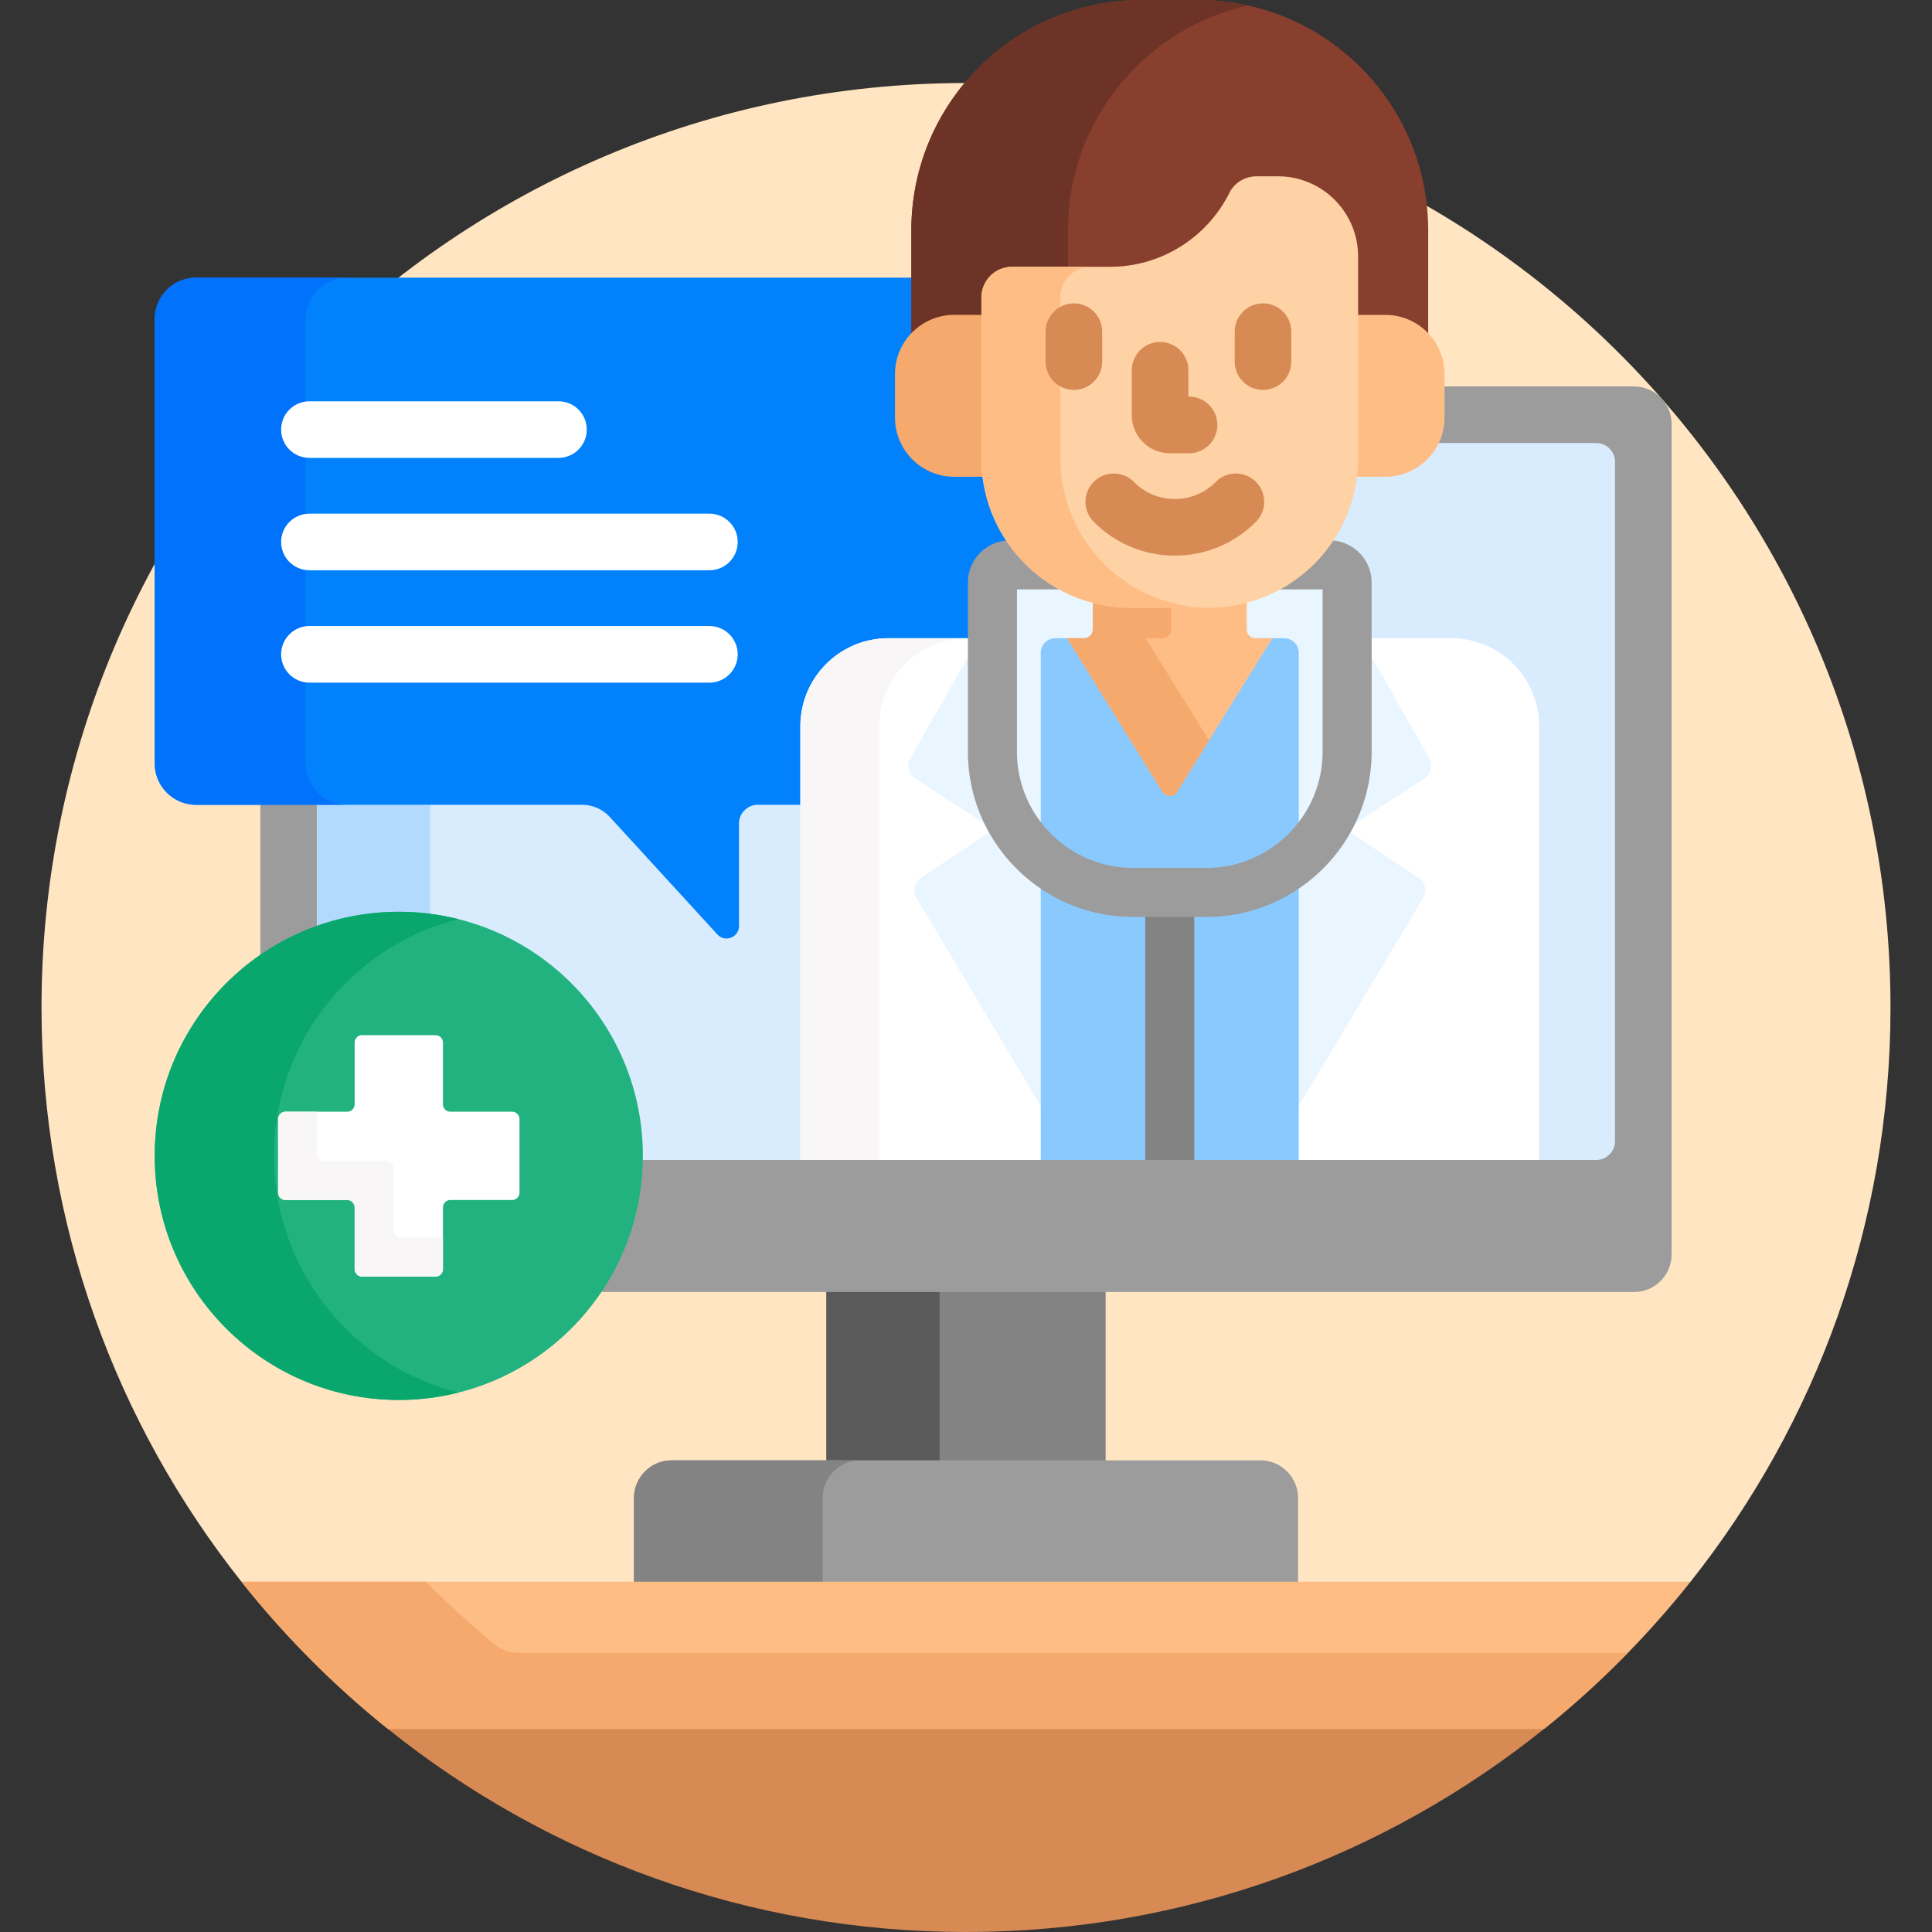
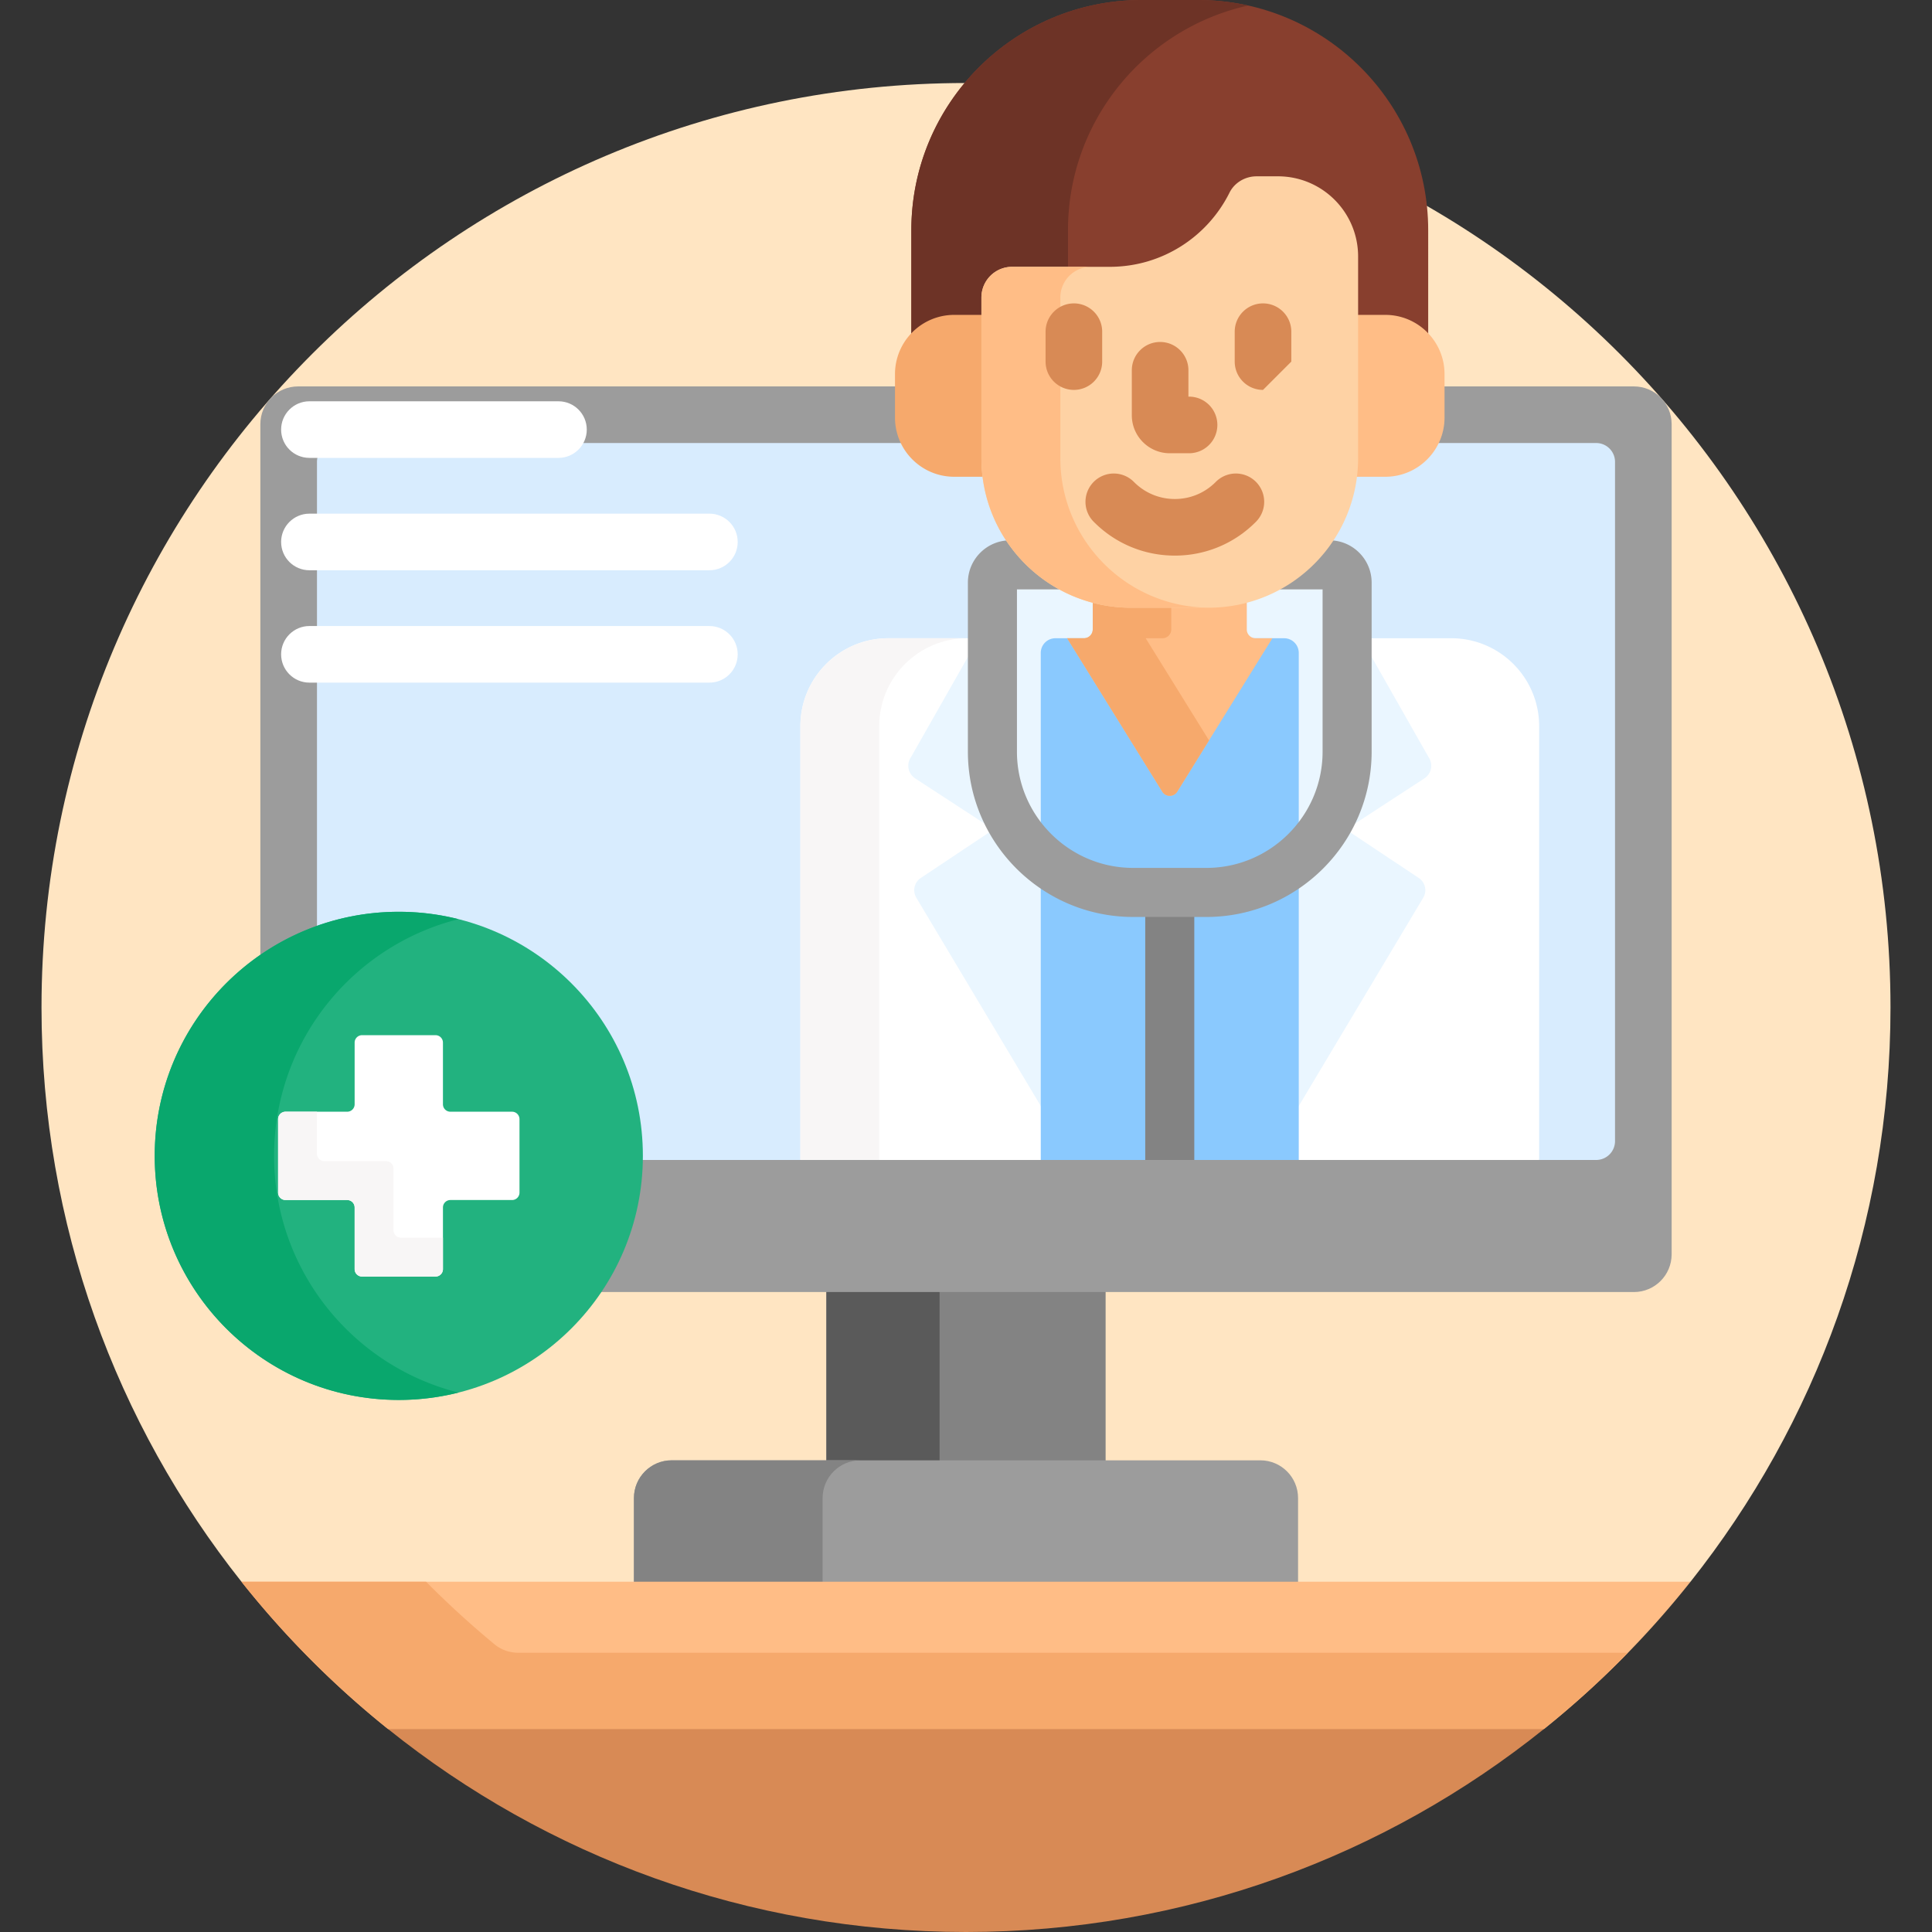
<svg xmlns="http://www.w3.org/2000/svg" height="512" width="512">
  <rect width="100%" height="100%" fill="#333333" stroke="none" />
  <path d="M106.613 457.176l-3.814 1C144.754 491.846 198.019 512 256 512s111.246-20.154 153.201-53.824l-3.814-1z" fill="#d88a55" />
  <path d="M256 22C120.69 22 11 131.69 11 267c0 57.506 19.821 110.378 52.993 152.176l4.702 1h374.609l4.702-1C481.179 377.378 501 324.506 501 267c0-135.31-109.69-245-245-245z" fill="#ffe5c2" />
  <path d="M219 341.404h74V388h-74z" fill="#838383" />
  <path d="M219 341.404h30V388h-30z" fill="#5a5a5a" />
  <path d="M344 420.176V397c0-5.523-4.477-10-10-10H178c-5.523 0-10 4.477-10 10v23.176z" fill="#9c9c9c" />
  <path d="M228 387h-50c-5.523 0-10 4.477-10 10v23.176h50V397c0-5.523 4.477-10 10-10z" fill="#838383" />
  <path d="M102.799 458.176h306.403a246.532 246.532 0 0038.806-39H63.993a246.49 246.49 0 0038.806 39z" fill="#ffbd86" />
  <path d="M131.043 435.75a247.323 247.323 0 01-18.129-16.574H63.993a246.49 246.49 0 0038.806 39h306.403A247.109 247.109 0 00431.401 438H137.368c-2.304 0-4.549-.782-6.325-2.25z" fill="#f6a96c" />
  <path d="M433 102.404H79c-5.523 0-10 4.477-10 10v141.904c10.379-7.343 23.031-11.675 36.684-11.675 35.115 0 63.684 28.568 63.684 63.684 0 13.391-4.164 25.823-11.252 36.088H433c5.523 0 10-4.477 10-10v-220c0-5.524-4.477-10.001-10-10.001z" fill="#9c9c9c" />
  <path d="M423 117.404H89a5 5 0 00-5 5v124.035a63.379 63.379 0 0121.684-3.806c35.115 0 63.684 28.568 63.684 63.684 0 .365-.021.725-.028 1.088h42.768l1-1V192.446c0-12.301 10.007-22.308 22.308-22.308h149.169c12.3 0 22.308 10.007 22.308 22.308v113.958l1 1H423a5 5 0 005-5v-180a5 5 0 00-5-5z" fill="#d8ecfe" />
-   <path d="M105.684 241.633c2.82 0 5.592.2 8.316.55v-28.9H84v32.086a64.563 64.563 0 0121.684-3.736z" fill="#b3dafe" />
-   <path d="M213.108 192.446c0-12.301 10.007-22.308 22.308-22.308H257.5V154.4c0-5.292 3.971-9.659 9.236-10.159l1.659-.157-.919-1.39a38.637 38.637 0 01-6.082-16.47l-.108-.877h-8.397c-8.108 0-14.705-6.597-14.705-14.705V99.15c0-3.774 1.44-7.368 4.055-10.119l.275-.289V73.581H51.981C45.916 73.581 41 78.497 41 84.562v117.74c0 6.065 4.916 10.981 10.981 10.981h102.27c2.805 0 5.48 1.178 7.375 3.246l28.484 31.103c2.03 2.216 5.724.78 5.724-2.225v-27.124a5 5 0 015-5h12.274z" fill="#0182fc" />
-   <path d="M81 202.302V84.562c0-6.065 4.916-10.981 10.981-10.981h-40C45.916 73.581 41 78.497 41 84.562v117.74c0 6.065 4.916 10.981 10.981 10.981h40c-6.065 0-10.981-4.916-10.981-10.981z" fill="#0172fb" />
  <g fill="#fff">
    <path d="M276.815 173.023a2.887 2.887 0 012.856-2.882l.028-1.003h-44.284c-12.872 0-23.308 10.435-23.308 23.308v114.958h63.707l1-.404V173.023zM384.584 169.139H340.3l.028 1.003a2.887 2.887 0 012.857 2.882V307l1 .404h63.708V192.446c-.001-12.872-10.436-23.307-23.309-23.307z" />
  </g>
  <path d="M256.308 169.139h-20.892c-12.872 0-23.308 10.435-23.308 23.308v114.958H233V192.446c0-12.872 10.435-23.307 23.308-23.307z" fill="#f8f6f6" />
  <path d="M252.888 84.445h8.197V78.85c0-3.938 3.203-7.141 7.14-7.141h25.891c13.9 0 26.393-7.737 32.602-20.191 1.148-2.303 3.621-3.791 6.301-3.791h5.644c11.167 0 20.252 9.085 20.252 20.252v16.467h8.197c4.58 0 8.676 2.106 11.375 5.4V61.037C378.487 27.327 351.16 0 317.45 0h-14.9c-33.71 0-61.037 27.327-61.037 61.037v28.808c2.699-3.293 6.795-5.4 11.375-5.4z" fill="#883f2e" />
  <path d="M252.888 84.445h8.197V78.85c0-3.938 3.203-7.141 7.14-7.141h14.801V61.037c0-29.137 20.423-53.49 47.73-59.565A61.204 61.204 0 00317.45 0h-14.9c-33.71 0-61.037 27.327-61.037 61.037v28.808c2.699-3.293 6.795-5.4 11.375-5.4z" fill="#6d3326" />
  <path d="M378.587 200.658l-30.066-52.916c-7.056 7.563-17.099 12.304-28.233 12.304h-20.575c-11.134 0-21.177-4.742-28.233-12.304l-30.066 52.916a3.988 3.988 0 001.102 5.611l20.787 13.555-19.29 12.854a3.885 3.885 0 00-1.181 5.225l33.985 56.871v-121.75a2.888 2.888 0 012.885-2.885h60.6a2.888 2.888 0 012.885 2.885v121.75l33.985-56.871a3.885 3.885 0 00-1.18-5.225l-19.29-12.854 20.787-13.555a3.992 3.992 0 001.098-5.611z" fill="#eaf6ff" />
  <path d="M340.3 169.139h-60.6a3.885 3.885 0 00-3.885 3.885v134.381h68.369V173.023a3.884 3.884 0 00-3.884-3.884z" fill="#8ac9fe" />
  <path d="M303.5 242.006h13v65.398h-13z" fill="#838383" />
  <path d="M352.292 143.192h-.119a38.889 38.889 0 01-15.077 13H350.5v43c0 16.99-13.823 30.813-30.813 30.813h-19.373c-16.991 0-30.813-13.823-30.813-30.813v-43h13.404a38.889 38.889 0 01-15.077-13h-.119c-6.18 0-11.208 5.028-11.208 11.208v44.792c0 24.159 19.655 43.813 43.813 43.813h19.373c24.159 0 43.813-19.654 43.813-43.813V154.4c0-6.179-5.028-11.208-11.208-11.208z" fill="#9c9c9c" />
  <path d="M261.085 121.42V83.446h-8.197c-8.674 0-15.705 7.031-15.705 15.705v11.492c0 8.674 7.031 15.705 15.705 15.705h8.522a38.906 38.906 0 01-.325-4.928z" fill="#f6a96c" />
  <path d="M367.112 83.446h-8.197v37.974c0 1.67-.118 3.313-.325 4.928h8.522c8.674 0 15.705-7.031 15.705-15.705V99.151c0-8.674-7.032-15.705-15.705-15.705zM330.413 166.808v-8.117a38.535 38.535 0 01-10.126 1.356h-20.575a38.54 38.54 0 01-10.126-1.356v8.117a2.331 2.331 0 01-2.331 2.331h-4.448l25.211 40.654c.912 1.47 3.05 1.47 3.962 0l25.211-40.654h-4.448a2.331 2.331 0 01-2.33-2.331z" fill="#ffbd86" />
  <path d="M308.064 169.139a2.331 2.331 0 002.331-2.331v-6.761h-10.682a38.54 38.54 0 01-10.126-1.356v8.117a2.331 2.331 0 01-2.331 2.331h-4.448l25.211 40.654c.912 1.47 3.05 1.47 3.962 0l8.423-13.583-16.788-27.072h4.448z" fill="#f6a96c" />
  <path d="M338.663 46.726h-5.644c-3.019 0-5.849 1.643-7.196 4.345-5.803 11.639-17.817 19.638-31.707 19.638h-25.891a8.14 8.14 0 00-8.14 8.14v42.571c0 21.886 17.742 39.627 39.627 39.627h20.575c21.886 0 39.627-17.742 39.627-39.627V67.978c.001-11.737-9.514-21.252-21.251-21.252z" fill="#fed2a4" />
  <g>
    <path d="M281 121.42V78.849a8.14 8.14 0 018.14-8.14h-20.915a8.14 8.14 0 00-8.14 8.14v42.571c0 21.885 17.742 39.627 39.627 39.627h20.575c.057 0 .113-.004.17-.004C298.65 160.951 281 143.248 281 121.42z" fill="#ffbd86" />
  </g>
  <g>
-     <path d="M284.589 103.328a7.5 7.5 0 01-7.5-7.5v-7.925c0-4.143 3.358-7.5 7.5-7.5s7.5 3.357 7.5 7.5v7.925a7.5 7.5 0 01-7.5 7.5zM334.711 103.328a7.5 7.5 0 01-7.5-7.5v-7.925c0-4.143 3.358-7.5 7.5-7.5s7.5 3.357 7.5 7.5v7.925a7.5 7.5 0 01-7.5 7.5zM311.344 147.24c-8.083 0-15.686-3.15-21.407-8.873a7.5 7.5 0 1110.606-10.605c2.889 2.888 6.724 4.479 10.8 4.479s7.911-1.591 10.8-4.479a7.5 7.5 0 1110.606 10.605c-5.72 5.723-13.322 8.873-21.405 8.873z" fill="#d88a55" />
+     <path d="M284.589 103.328a7.5 7.5 0 01-7.5-7.5v-7.925c0-4.143 3.358-7.5 7.5-7.5s7.5 3.357 7.5 7.5v7.925a7.5 7.5 0 01-7.5 7.5zM334.711 103.328a7.5 7.5 0 01-7.5-7.5v-7.925c0-4.143 3.358-7.5 7.5-7.5s7.5 3.357 7.5 7.5v7.925zM311.344 147.24c-8.083 0-15.686-3.15-21.407-8.873a7.5 7.5 0 1110.606-10.605c2.889 2.888 6.724 4.479 10.8 4.479s7.911-1.591 10.8-4.479a7.5 7.5 0 1110.606 10.605c-5.72 5.723-13.322 8.873-21.405 8.873z" fill="#d88a55" />
    <g>
      <path d="M315.113 120.114H310c-5.545 0-10.056-4.512-10.056-10.057v-11.93c0-4.143 3.358-7.5 7.5-7.5s7.5 3.357 7.5 7.5v6.986h.169a7.5 7.5 0 010 15.001z" fill="#d88a55" />
    </g>
  </g>
  <g>
    <circle cx="105.684" cy="306.316" fill="#22b27f" r="64.684" />
    <path d="M72.633 306.316c0-30.267 20.791-55.67 48.867-62.728a64.777 64.777 0 00-15.816-1.956C69.96 241.633 41 270.593 41 306.316 41 342.04 69.96 371 105.684 371a64.77 64.77 0 0015.816-1.956c-28.077-7.057-48.867-32.461-48.867-62.728z" fill="#09a76d" />
    <path d="M135.697 294.615h-16.341a1.97 1.97 0 01-1.971-1.97v-16.342a1.97 1.97 0 00-1.971-1.97H95.953a1.97 1.97 0 00-1.971 1.97v16.342a1.97 1.97 0 01-1.971 1.97H75.67a1.971 1.971 0 00-1.971 1.971v19.462c0 1.088.882 1.971 1.971 1.971h16.342c1.088 0 1.971.882 1.971 1.971v16.341c0 1.088.882 1.971 1.971 1.971h19.462a1.971 1.971 0 001.971-1.971V319.99c0-1.088.882-1.971 1.971-1.971h16.341a1.971 1.971 0 001.971-1.971v-19.462a1.974 1.974 0 00-1.973-1.971z" fill="#fff" />
    <path d="M106.253 328a1.97 1.97 0 01-1.971-1.97v-16.342a1.97 1.97 0 00-1.971-1.97h-16.34A1.971 1.971 0 0184 305.747v-11.132h-8.33a1.971 1.971 0 00-1.971 1.971v19.462c0 1.088.882 1.971 1.971 1.971h16.341a1.97 1.97 0 011.971 1.97v16.342a1.97 1.97 0 001.97 1.97h19.462a1.97 1.97 0 001.971-1.97V328z" fill="#f8f6f6" />
  </g>
  <g>
    <path d="M148 121.345H82c-4.142 0-7.5-3.357-7.5-7.5s3.358-7.5 7.5-7.5h66c4.142 0 7.5 3.357 7.5 7.5s-3.358 7.5-7.5 7.5zM188 151.125H82c-4.142 0-7.5-3.357-7.5-7.5s3.358-7.5 7.5-7.5h106c4.142 0 7.5 3.357 7.5 7.5s-3.358 7.5-7.5 7.5zM188 180.904H82c-4.142 0-7.5-3.357-7.5-7.5s3.358-7.5 7.5-7.5h106c4.142 0 7.5 3.357 7.5 7.5s-3.358 7.5-7.5 7.5z" fill="#fff" />
  </g>
</svg>